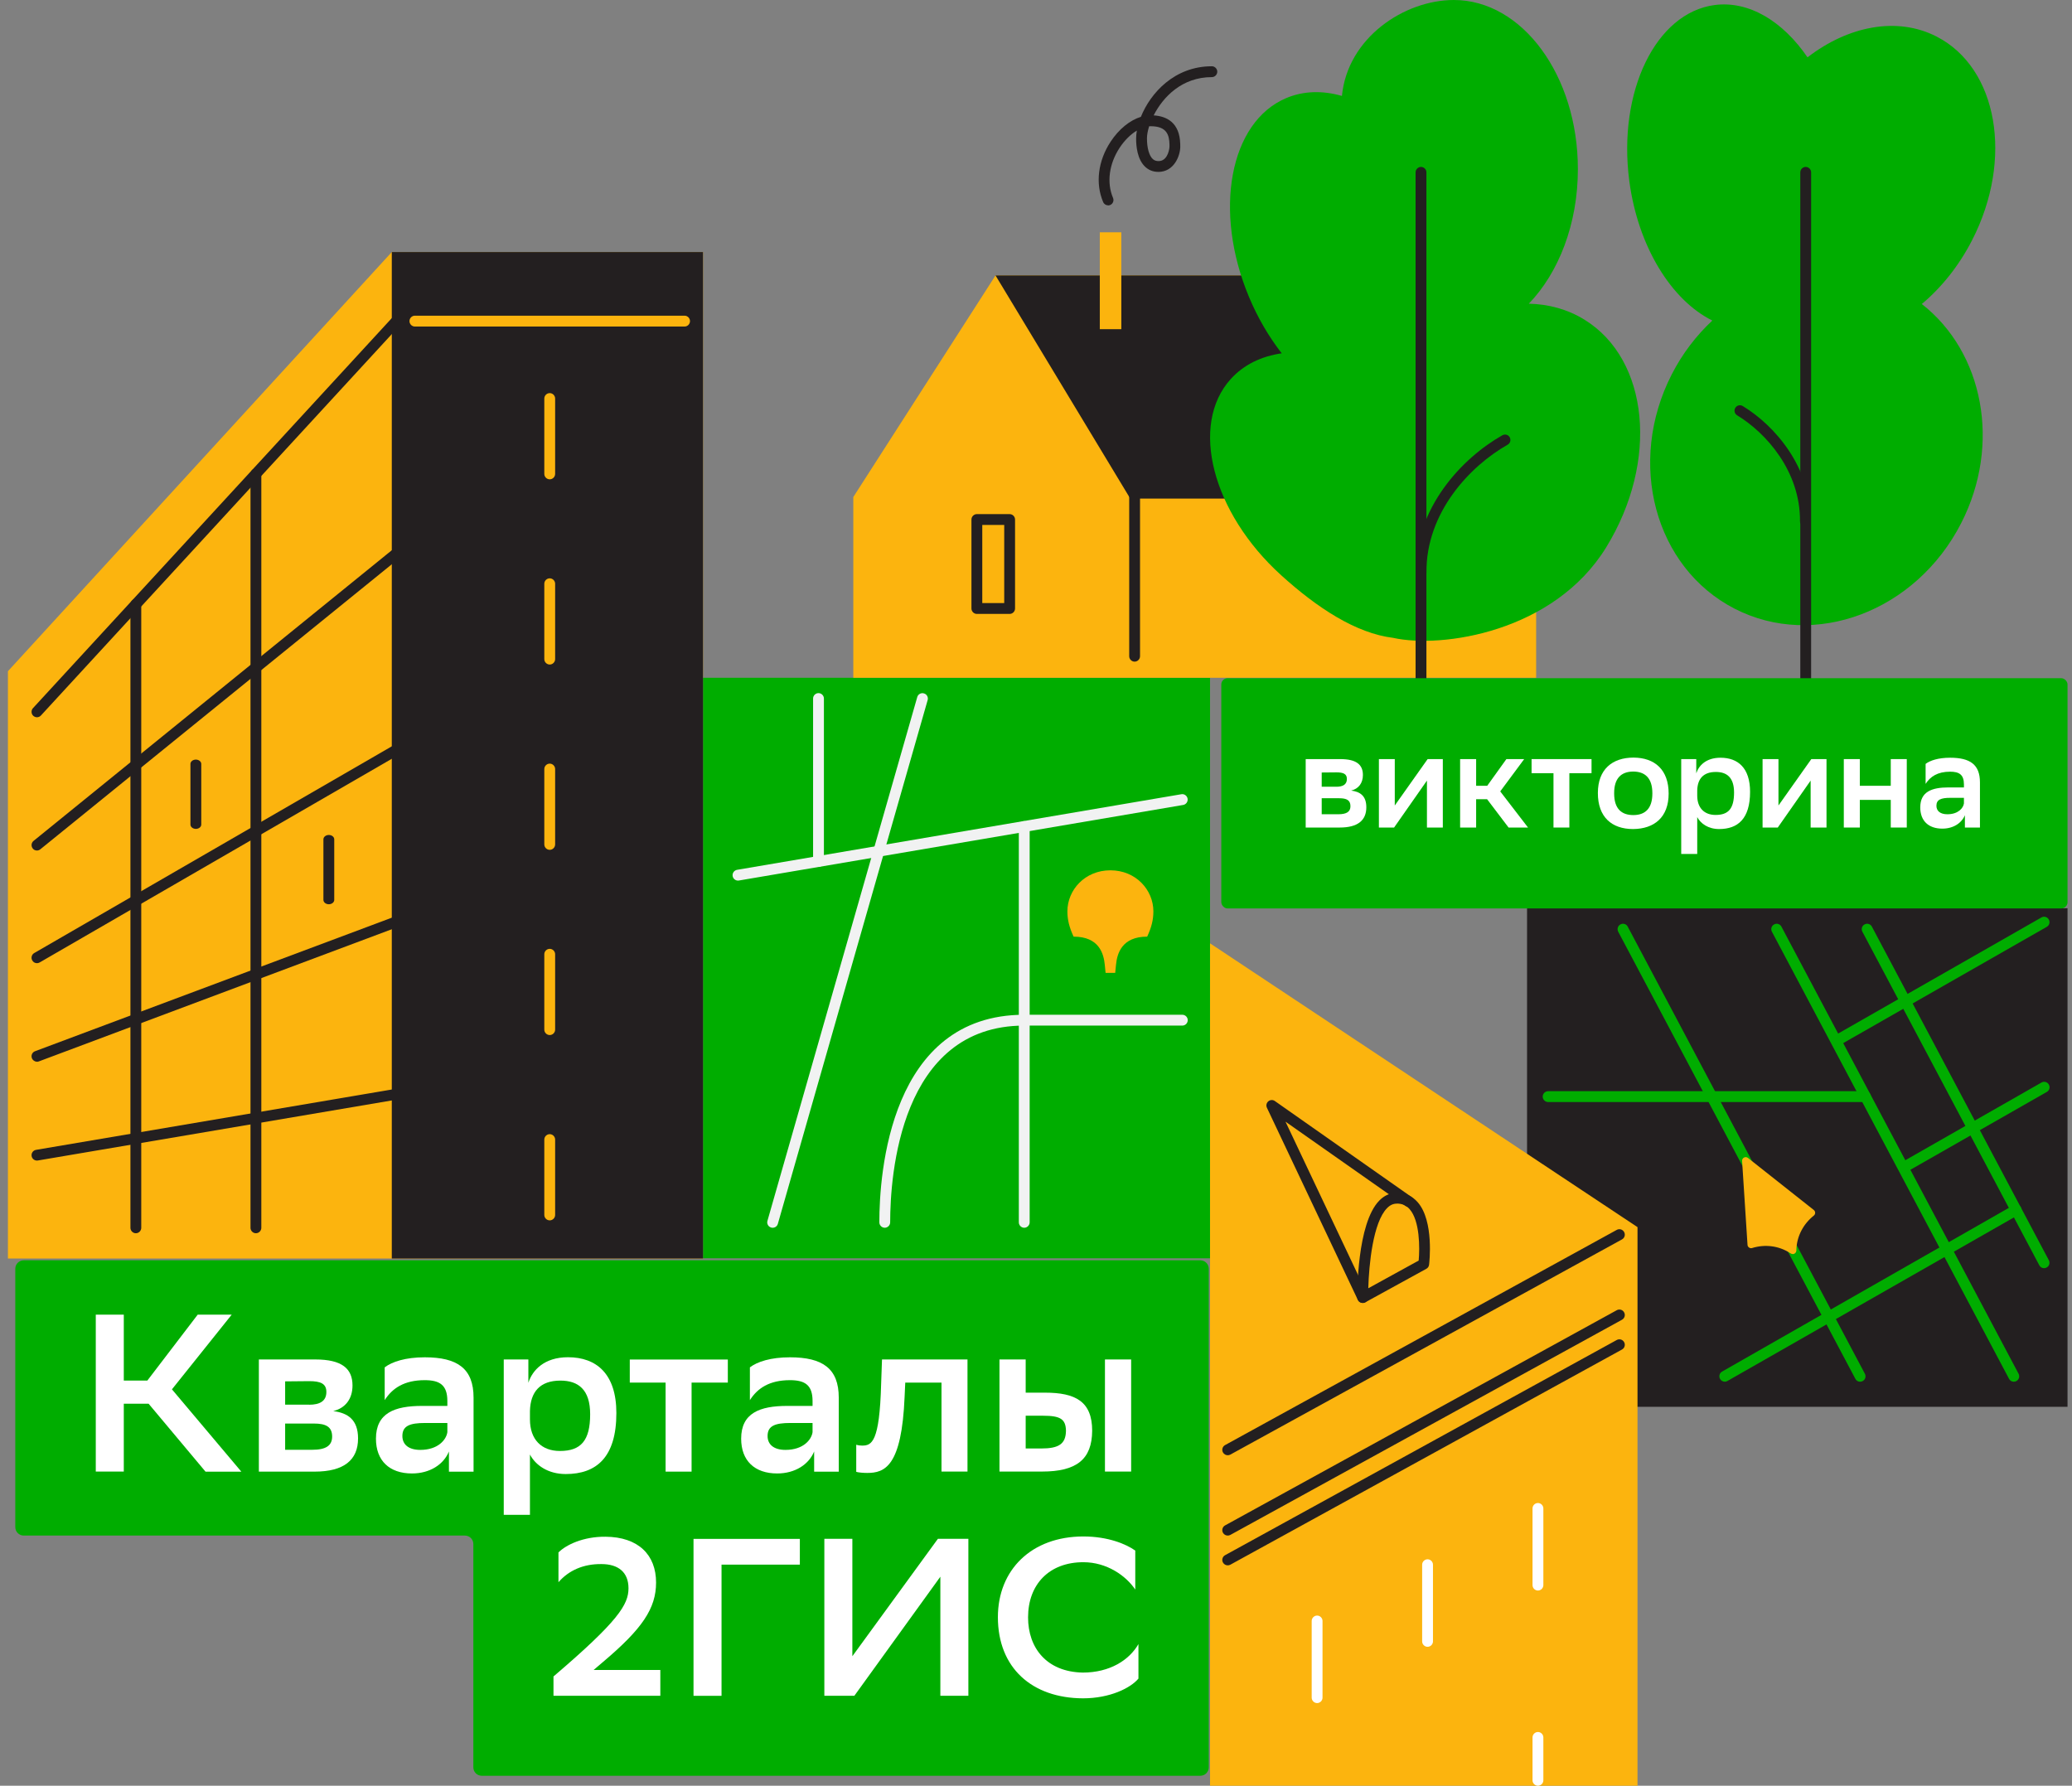
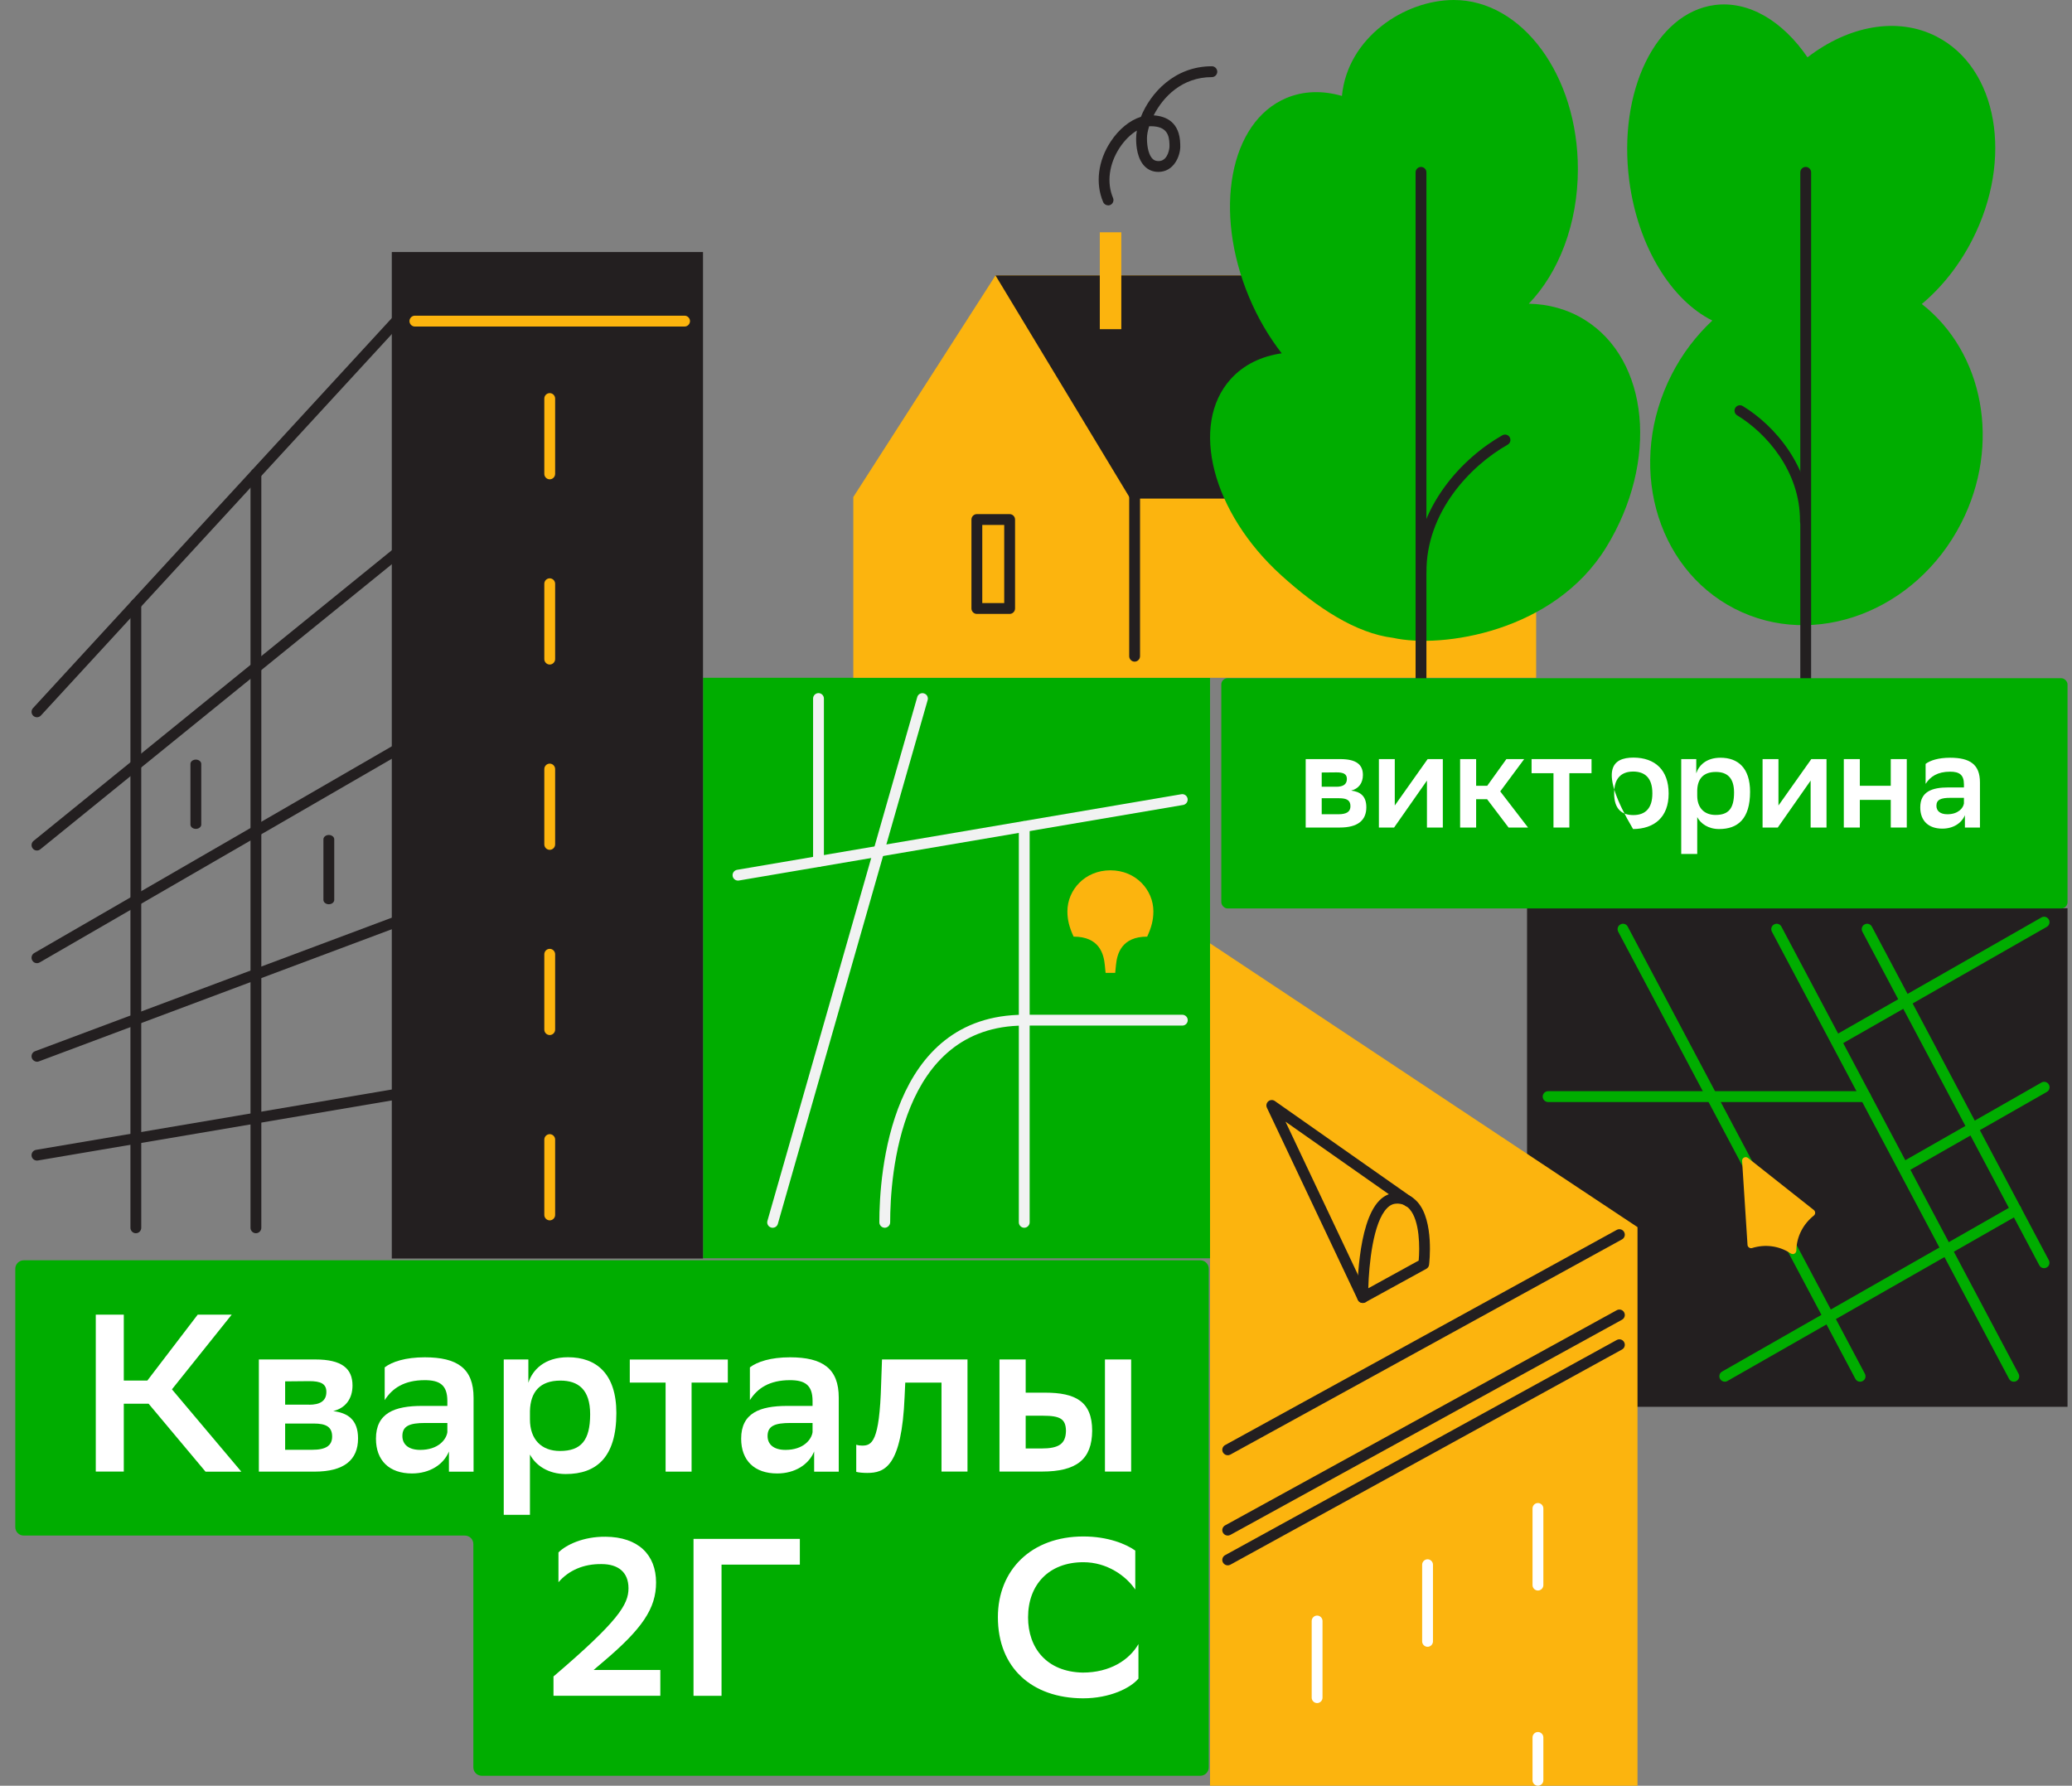
<svg xmlns="http://www.w3.org/2000/svg" width="181" height="156" viewBox="0 0 181 156" fill="none">
  <rect x="0" y="0" width="181" height="156" fill="#808080" stroke="none" />
  <g clip-path="url(#clip0_4584_1539)">
    <path d="M180.609 79.34H133.396V122.895H180.609V79.34Z" fill="#231F20" />
-     <path d="M0.693 58.636V109.942H61.411V22.018H34.225L0.693 58.636Z" fill="#FCB40E" />
    <path d="M105.703 59.209H61.411V109.923H105.703V59.209Z" fill="#00AD00" />
    <path d="M105.702 156.209H143.045V107.2L105.702 82.406V156.209Z" fill="#FCB40E" />
    <path d="M74.54 59.211V43.422L86.964 24.062H119.162L134.19 44.185V59.211H74.54Z" fill="#FCB40E" />
    <path d="M86.964 24.062L98.734 43.555H131.77L119.161 24.062H86.964Z" fill="#231F20" />
    <path d="M61.411 22.018H34.225V109.942H61.411V22.018Z" fill="#231F20" />
    <path d="M138.408 27.925C136.934 27.015 135.277 26.569 133.549 26.531C136.153 23.833 137.836 19.569 137.836 14.771C137.836 6.612 132.983 0 127 0C122.693 0 117.714 3.284 117.225 8.381C115.548 7.898 113.883 7.929 112.365 8.566C107.417 10.647 105.956 18.436 109.113 25.958C109.882 27.798 110.86 29.446 111.965 30.865C110.187 31.12 108.637 31.864 107.506 33.118C103.905 37.108 105.88 44.777 111.914 50.249C115.052 53.094 118.438 55.322 121.696 55.722C125.958 56.671 135.766 55.22 140.314 47.806C144.919 40.309 144.061 31.406 138.408 27.925Z" fill="#00AD00" />
    <path d="M167.88 26.558C169.602 25.113 171.126 23.223 172.282 20.964C175.903 13.893 174.512 5.939 169.176 3.196C165.721 1.42 161.452 2.267 157.895 5.009C155.748 1.866 152.788 0.046 149.778 0.44C144.639 1.121 141.304 8 142.327 15.803C143.089 21.575 146.024 26.239 149.581 28.002C148.183 29.307 146.97 30.879 146.036 32.705C142.086 40.418 144.544 49.582 151.524 53.172C158.505 56.761 167.366 53.42 171.317 45.707C174.848 38.808 173.254 30.752 167.88 26.558Z" fill="#00AD00" />
    <path d="M97.953 20.293H96.073V28.757H97.953V20.293Z" fill="#FCB40E" />
    <path d="M1.336 110.837V133.406C1.336 133.816 1.664 134.145 2.074 134.145H40.611C41.021 134.145 41.349 134.473 41.349 134.884V154.389C41.349 154.799 41.677 155.128 42.087 155.128H104.853C105.263 155.128 105.591 154.799 105.591 154.389V110.837C105.591 110.426 105.263 110.098 104.853 110.098H2.074C1.664 110.098 1.336 110.426 1.336 110.837Z" fill="#00AD00" />
    <path d="M157.738 68.767C157.479 68.767 157.265 68.552 157.265 68.293V15.056C157.265 14.797 157.479 14.582 157.738 14.582C157.996 14.582 158.211 14.797 158.211 15.056V68.3C158.211 68.559 157.996 68.774 157.738 68.774V68.767Z" fill="#231F20" />
    <path d="M96.8 17.939C96.617 17.939 96.441 17.832 96.365 17.648C95.671 16.018 95.917 14.047 97.021 12.373C97.74 11.28 98.704 10.502 99.663 10.206C100.502 8.12 102.602 5.789 105.862 5.789C106.121 5.789 106.335 6.004 106.335 6.263C106.335 6.522 106.121 6.737 105.862 6.737C103.239 6.737 101.586 8.487 100.779 10.079C101.87 10.149 103.056 10.667 103.1 12.594V12.695C103.15 13.396 102.703 14.837 101.429 15.001C100.905 15.064 100.445 14.932 100.079 14.609C99.341 13.959 99.24 12.745 99.247 12.082C99.247 11.873 99.272 11.646 99.31 11.406C98.768 11.735 98.238 12.253 97.809 12.903C96.882 14.312 96.661 15.955 97.229 17.288C97.33 17.528 97.222 17.806 96.983 17.907C96.92 17.933 96.857 17.945 96.8 17.945V17.939ZM100.388 11.021C100.256 11.431 100.193 11.798 100.193 12.082C100.193 12.929 100.382 13.605 100.71 13.902C100.868 14.041 101.057 14.091 101.315 14.066C102.053 13.971 102.173 12.91 102.16 12.771C102.16 12.733 102.16 12.682 102.16 12.625C102.141 11.798 101.933 11.027 100.521 11.027C100.483 11.027 100.439 11.027 100.401 11.027L100.388 11.021Z" fill="#231F20" />
    <path d="M157.707 46.017C157.448 46.017 157.234 45.803 157.24 45.537C157.271 41.184 154.301 37.829 151.747 36.281C151.526 36.148 151.451 35.852 151.589 35.63C151.722 35.409 152.012 35.333 152.239 35.472C155.001 37.147 158.217 40.792 158.186 45.544C158.186 45.803 157.971 46.011 157.713 46.011L157.707 46.017Z" fill="#231F20" />
    <path d="M124.132 68.767C123.874 68.767 123.659 68.552 123.659 68.293V15.056C123.659 14.797 123.874 14.582 124.132 14.582C124.391 14.582 124.605 14.797 124.605 15.056V68.3C124.605 68.559 124.391 68.774 124.132 68.774V68.767Z" fill="#231F20" />
    <path d="M124.132 50.502C123.873 50.502 123.659 50.294 123.659 50.035C123.614 44.361 127.713 40.02 131.239 38.024C131.466 37.897 131.756 37.973 131.882 38.201C132.008 38.428 131.932 38.719 131.705 38.845C128.407 40.715 124.567 44.765 124.604 50.028C124.604 50.288 124.396 50.502 124.138 50.509L124.132 50.502Z" fill="#231F20" />
    <path d="M67.495 107.254C67.451 107.254 67.406 107.254 67.362 107.235C67.11 107.166 66.965 106.9 67.041 106.647L80.126 60.897C80.195 60.644 80.46 60.499 80.713 60.575C80.965 60.644 81.11 60.91 81.034 61.162L67.949 106.913C67.892 107.121 67.703 107.254 67.495 107.254Z" fill="#F1F2F2" />
    <path d="M64.468 76.927C64.241 76.927 64.039 76.763 64.001 76.536C63.957 76.277 64.133 76.03 64.386 75.986L103.194 69.383C103.453 69.333 103.699 69.516 103.743 69.769C103.787 70.028 103.611 70.274 103.358 70.319L64.543 76.921C64.543 76.921 64.493 76.927 64.461 76.927H64.468Z" fill="#F1F2F2" />
    <path d="M71.5 75.732C71.242 75.732 71.027 75.517 71.027 75.258V61.023C71.027 60.764 71.242 60.549 71.5 60.549C71.759 60.549 71.973 60.764 71.973 61.023V75.258C71.973 75.517 71.759 75.732 71.5 75.732Z" fill="#F1F2F2" />
    <path d="M89.473 107.254C89.214 107.254 89 107.039 89 106.78V72.206C89 71.947 89.214 71.732 89.473 71.732C89.731 71.732 89.946 71.947 89.946 72.206V106.78C89.946 107.039 89.731 107.254 89.473 107.254Z" fill="#F1F2F2" />
    <path d="M77.288 107.254C77.03 107.254 76.815 107.039 76.815 106.78C76.815 102.528 77.73 88.647 89.472 88.647H103.283C103.541 88.647 103.756 88.861 103.756 89.12C103.756 89.379 103.541 89.594 103.283 89.594H89.472C78.606 89.594 77.761 102.749 77.761 106.78C77.761 107.039 77.547 107.254 77.288 107.254Z" fill="#F1F2F2" />
    <path d="M107.249 127.128C107.078 127.128 106.921 127.039 106.832 126.881C106.706 126.654 106.788 126.363 107.022 126.237L141.233 107.44C141.46 107.314 141.75 107.396 141.876 107.63C142.003 107.857 141.921 108.148 141.687 108.274L107.476 127.071C107.406 127.109 107.324 127.128 107.249 127.128Z" fill="#231F20" />
    <path d="M107.249 134.145C107.078 134.145 106.921 134.057 106.832 133.899C106.706 133.671 106.788 133.381 107.022 133.254L141.233 114.458C141.46 114.331 141.75 114.413 141.876 114.647C142.003 114.875 141.921 115.165 141.687 115.292L107.476 134.088C107.406 134.126 107.324 134.145 107.249 134.145Z" fill="#231F20" />
    <path d="M107.249 136.747C107.078 136.747 106.921 136.658 106.832 136.5C106.706 136.273 106.788 135.982 107.022 135.856L141.233 117.059C141.46 116.933 141.75 117.015 141.876 117.249C142.003 117.476 141.921 117.767 141.687 117.893L107.476 136.69C107.406 136.728 107.324 136.747 107.249 136.747Z" fill="#231F20" />
    <path d="M119.041 113.823C118.959 113.823 118.877 113.804 118.802 113.76C118.657 113.678 118.568 113.52 118.568 113.356C118.568 113.09 118.518 106.88 120.492 104.877C120.933 104.428 121.444 104.207 122.012 104.207C122.75 104.207 123.368 104.479 123.841 105.022C125.291 106.671 124.856 110.336 124.837 110.487C124.818 110.639 124.73 110.772 124.597 110.841L119.268 113.767C119.199 113.804 119.117 113.823 119.041 113.823ZM122.012 105.148C121.703 105.148 121.425 105.275 121.167 105.54C119.937 106.785 119.584 110.487 119.527 112.541L123.929 110.121C124.03 109.028 124.036 106.652 123.141 105.635C122.85 105.3 122.485 105.142 122.018 105.142L122.012 105.148Z" fill="#231F20" />
    <path d="M119.042 113.826C118.865 113.826 118.695 113.724 118.613 113.554L110.673 96.773C110.579 96.577 110.629 96.349 110.793 96.21C110.957 96.071 111.197 96.059 111.367 96.185L123.317 104.576C123.532 104.727 123.582 105.024 123.431 105.233C123.28 105.448 122.983 105.498 122.775 105.346L112.294 97.986L119.471 113.15C119.584 113.383 119.483 113.668 119.244 113.781C119.181 113.813 119.111 113.826 119.042 113.826Z" fill="#231F20" />
    <path d="M115.056 148.778C114.797 148.778 114.583 148.563 114.583 148.304V141.607C114.583 141.348 114.797 141.133 115.056 141.133C115.315 141.133 115.529 141.348 115.529 141.607V148.304C115.529 148.563 115.315 148.778 115.056 148.778Z" fill="white" />
    <path d="M124.705 143.862C124.447 143.862 124.232 143.647 124.232 143.388V136.691C124.232 136.432 124.447 136.217 124.705 136.217C124.964 136.217 125.178 136.432 125.178 136.691V143.388C125.178 143.647 124.964 143.862 124.705 143.862Z" fill="white" />
    <path d="M134.347 138.946C134.088 138.946 133.874 138.731 133.874 138.472V131.775C133.874 131.516 134.088 131.301 134.347 131.301C134.606 131.301 134.82 131.516 134.82 131.775V138.472C134.82 138.731 134.606 138.946 134.347 138.946Z" fill="white" />
    <path d="M134.347 155.999C134.088 155.999 133.874 155.784 133.874 155.525V151.779C133.874 151.52 134.088 151.305 134.347 151.305C134.606 151.305 134.82 151.52 134.82 151.779V155.525C134.82 155.784 134.606 155.999 134.347 155.999Z" fill="white" />
    <path d="M162.958 96.272H135.236C134.977 96.272 134.763 96.057 134.763 95.798C134.763 95.539 134.977 95.324 135.236 95.324H162.958C163.217 95.324 163.431 95.539 163.431 95.798C163.431 96.057 163.217 96.272 162.958 96.272Z" fill="#00AD00" />
    <path d="M162.492 120.705C162.321 120.705 162.158 120.617 162.076 120.452L141.359 81.393C141.24 81.159 141.322 80.875 141.555 80.755C141.782 80.629 142.072 80.717 142.192 80.951L162.908 120.01C163.028 120.244 162.946 120.528 162.712 120.648C162.643 120.686 162.567 120.705 162.492 120.705Z" fill="#00AD00" />
    <path d="M175.918 120.705C175.747 120.705 175.583 120.617 175.501 120.452L154.785 81.393C154.665 81.159 154.747 80.875 154.981 80.755C155.208 80.629 155.498 80.717 155.618 80.951L176.334 120.01C176.454 120.244 176.372 120.528 176.138 120.648C176.069 120.686 175.993 120.705 175.918 120.705Z" fill="#00AD00" />
    <path d="M178.56 110.786C178.39 110.786 178.226 110.697 178.144 110.533L162.688 81.393C162.568 81.159 162.65 80.875 162.883 80.755C163.11 80.629 163.4 80.717 163.52 80.951L178.977 110.091C179.096 110.324 179.014 110.609 178.781 110.729C178.712 110.767 178.636 110.786 178.56 110.786Z" fill="#00AD00" />
    <path d="M150.668 120.703C150.504 120.703 150.346 120.614 150.258 120.463C150.125 120.235 150.207 119.945 150.434 119.818L175.887 105.286C176.114 105.154 176.404 105.236 176.53 105.463C176.662 105.691 176.58 105.981 176.353 106.108L150.901 120.64C150.825 120.684 150.75 120.703 150.668 120.703Z" fill="#00AD00" />
    <path d="M166.433 102.377C166.269 102.377 166.112 102.288 166.024 102.137C165.891 101.909 165.973 101.619 166.2 101.492L178.333 94.568C178.56 94.435 178.85 94.517 178.977 94.745C179.109 94.972 179.027 95.263 178.8 95.389L166.667 102.314C166.591 102.358 166.515 102.377 166.433 102.377Z" fill="#00AD00" />
    <path d="M160.563 91.312C160.399 91.312 160.242 91.224 160.153 91.072C160.021 90.844 160.103 90.554 160.33 90.427L178.328 80.148C178.555 80.015 178.845 80.097 178.971 80.325C179.104 80.552 179.022 80.843 178.795 80.969L160.797 91.249C160.721 91.293 160.645 91.312 160.563 91.312Z" fill="#00AD00" />
    <path d="M88.197 53.631H85.334C85.076 53.631 84.861 53.416 84.861 53.157V45.386C84.861 45.127 85.076 44.912 85.334 44.912H88.197C88.456 44.912 88.67 45.127 88.67 45.386V53.157C88.67 53.416 88.456 53.631 88.197 53.631ZM85.807 52.684H87.724V45.86H85.807V52.684Z" fill="#231F20" />
    <path d="M99.115 57.8C98.856 57.8 98.642 57.585 98.642 57.326V43.281C98.642 43.022 98.856 42.807 99.115 42.807C99.373 42.807 99.588 43.022 99.588 43.281V57.326C99.588 57.585 99.373 57.8 99.115 57.8Z" fill="#231F20" />
    <path d="M3.228 62.658C3.114 62.658 3.001 62.614 2.906 62.532C2.717 62.355 2.704 62.051 2.881 61.862L34.28 27.731C34.456 27.535 34.759 27.529 34.948 27.706C35.137 27.882 35.15 28.179 34.973 28.375L3.574 62.506C3.48 62.608 3.354 62.658 3.228 62.658Z" fill="#231F20" />
    <path d="M3.228 101.385C3.001 101.385 2.799 101.221 2.762 100.993C2.718 100.734 2.894 100.494 3.146 100.45L34.545 95.124C34.804 95.073 35.05 95.256 35.088 95.509C35.132 95.768 34.955 96.008 34.703 96.052L3.304 101.379C3.304 101.379 3.254 101.385 3.222 101.385H3.228Z" fill="#231F20" />
    <path d="M3.228 92.748C3.039 92.748 2.856 92.628 2.786 92.439C2.692 92.192 2.818 91.921 3.064 91.832L34.463 80.08C34.709 79.986 34.98 80.112 35.068 80.358C35.163 80.605 35.037 80.876 34.791 80.965L3.392 92.723C3.335 92.742 3.285 92.755 3.228 92.755V92.748Z" fill="#231F20" />
    <path d="M3.229 84.142C3.065 84.142 2.907 84.06 2.819 83.902C2.686 83.674 2.768 83.384 2.989 83.257L34.388 65.105C34.615 64.972 34.905 65.054 35.031 65.275C35.163 65.503 35.081 65.794 34.861 65.92L3.462 84.079C3.386 84.123 3.304 84.142 3.229 84.142Z" fill="#231F20" />
    <path d="M3.228 74.3C3.089 74.3 2.95 74.243 2.862 74.123C2.698 73.921 2.729 73.624 2.931 73.459L34.33 47.984C34.532 47.82 34.828 47.852 34.999 48.054C35.163 48.256 35.131 48.553 34.929 48.723L3.524 74.192C3.436 74.262 3.329 74.3 3.228 74.3Z" fill="#231F20" />
    <path d="M22.355 107.733C22.096 107.733 21.882 107.519 21.882 107.26V41.392C21.882 41.133 22.096 40.918 22.355 40.918C22.613 40.918 22.828 41.133 22.828 41.392V107.26C22.828 107.519 22.613 107.733 22.355 107.733Z" fill="#231F20" />
    <path d="M11.867 107.734C11.608 107.734 11.394 107.519 11.394 107.26V52.79C11.394 52.531 11.608 52.316 11.867 52.316C12.125 52.316 12.339 52.531 12.339 52.79V107.26C12.339 107.519 12.125 107.734 11.867 107.734Z" fill="#231F20" />
    <path d="M59.802 28.526H36.242C35.983 28.526 35.769 28.311 35.769 28.052C35.769 27.793 35.983 27.578 36.242 27.578H59.802C60.06 27.578 60.275 27.793 60.275 28.052C60.275 28.311 60.06 28.526 59.802 28.526Z" fill="#FCB40E" />
    <path d="M48.021 41.873C47.762 41.873 47.548 41.658 47.548 41.399V34.816C47.548 34.557 47.762 34.342 48.021 34.342C48.279 34.342 48.494 34.557 48.494 34.816V41.399C48.494 41.658 48.279 41.873 48.021 41.873Z" fill="#FCB40E" />
    <path d="M48.021 58.053C47.762 58.053 47.548 57.838 47.548 57.579V50.995C47.548 50.736 47.762 50.522 48.021 50.522C48.279 50.522 48.494 50.736 48.494 50.995V57.579C48.494 57.838 48.279 58.053 48.021 58.053Z" fill="#FCB40E" />
    <path d="M17.109 72.41C16.85 72.41 16.636 72.24 16.636 72.031V66.737C16.636 66.528 16.85 66.357 17.109 66.357C17.367 66.357 17.582 66.528 17.582 66.737V72.031C17.582 72.24 17.367 72.41 17.109 72.41Z" fill="#231F20" />
    <path d="M28.725 78.994C28.466 78.994 28.252 78.824 28.252 78.615V73.32C28.252 73.112 28.466 72.941 28.725 72.941C28.983 72.941 29.198 73.112 29.198 73.32V78.615C29.198 78.824 28.983 78.994 28.725 78.994Z" fill="#231F20" />
    <path d="M48.021 74.24C47.762 74.24 47.548 74.025 47.548 73.766V67.183C47.548 66.924 47.762 66.709 48.021 66.709C48.279 66.709 48.494 66.924 48.494 67.183V73.766C48.494 74.025 48.279 74.24 48.021 74.24Z" fill="#FCB40E" />
    <path d="M48.021 90.42C47.762 90.42 47.548 90.205 47.548 89.946V83.362C47.548 83.103 47.762 82.889 48.021 82.889C48.279 82.889 48.494 83.103 48.494 83.362V89.946C48.494 90.205 48.279 90.42 48.021 90.42Z" fill="#FCB40E" />
    <path d="M48.021 106.609C47.762 106.609 47.548 106.395 47.548 106.136V99.552C47.548 99.293 47.762 99.078 48.021 99.078C48.279 99.078 48.494 99.293 48.494 99.552V106.136C48.494 106.395 48.279 106.609 48.021 106.609Z" fill="#FCB40E" />
    <path d="M152.497 101.4L152.97 108.723C154.181 108.35 155.48 108.515 156.514 109.178L156.609 109.235V109.128C156.659 107.902 157.258 106.733 158.255 105.95L152.503 101.4H152.497Z" fill="#FCB40E" />
    <path d="M156.602 109.55C156.545 109.55 156.482 109.531 156.432 109.499L156.337 109.442C155.378 108.83 154.18 108.678 153.058 109.025C152.963 109.057 152.868 109.038 152.787 108.981C152.705 108.924 152.654 108.836 152.654 108.741L152.181 101.418C152.175 101.292 152.238 101.178 152.351 101.121C152.459 101.064 152.597 101.077 152.692 101.153L158.443 105.702C158.519 105.759 158.563 105.854 158.563 105.948C158.563 106.043 158.519 106.138 158.443 106.195C157.523 106.928 156.968 107.996 156.923 109.139V109.247C156.917 109.36 156.854 109.461 156.753 109.518C156.709 109.544 156.659 109.556 156.608 109.556L156.602 109.55ZM154.262 108.21C154.981 108.21 155.687 108.375 156.324 108.703C156.457 107.661 156.961 106.688 157.75 105.955L152.856 102.082L153.259 108.318C153.594 108.242 153.928 108.21 154.262 108.21Z" fill="#FCB40E" />
    <path fill-rule="evenodd" clip-rule="evenodd" d="M97.002 76.029C99.234 76.029 100.754 77.754 100.754 79.612C100.754 80.357 100.59 81.008 100.212 81.823C97.992 81.823 97.582 83.302 97.487 84.294L97.418 84.989H96.579L96.51 84.294C96.415 83.302 96.012 81.823 93.785 81.823C93.407 81.008 93.243 80.357 93.243 79.612C93.243 77.754 94.763 76.029 96.995 76.029H97.002Z" fill="#FCB40E" />
    <path d="M10.814 128.554H8.367V114.844H10.814V120.606H12.87L17.272 114.844H20.242L15.02 121.37L21.081 128.561H17.953L12.983 122.628H10.814V128.561V128.554Z" fill="white" />
    <path d="M22.62 118.76H27.545C29.872 118.76 30.793 119.562 30.793 121.034C30.793 122.21 30.168 123.012 29.109 123.271C30.357 123.429 31.278 123.998 31.278 125.659C31.278 127.542 30.048 128.559 27.482 128.559H22.613V118.766L22.62 118.76ZM27.002 122.715C27.904 122.715 28.51 122.424 28.51 121.597C28.51 120.87 27.999 120.655 27.021 120.655L24.909 120.674V122.709H27.002V122.715ZM27.274 126.651C28.484 126.651 29.014 126.278 29.014 125.495C29.014 124.636 28.465 124.358 27.412 124.358H24.909V126.651H27.274Z" fill="white" />
    <path d="M33.605 119.451C34.248 118.958 35.421 118.572 37.105 118.572C39.962 118.572 41.368 119.552 41.368 122.098V128.561H39.217V126.799C38.751 127.936 37.553 128.719 35.989 128.719C34.015 128.719 32.842 127.601 32.842 125.68C32.842 123.444 34.462 122.818 36.871 122.818H39.079V122.388C39.079 120.998 38.416 120.569 37.105 120.569C35.307 120.569 34.267 121.276 33.605 122.313V119.451ZM39.079 125.112V124.309H37.143C35.793 124.309 35.15 124.562 35.15 125.447C35.15 126.192 35.699 126.66 36.714 126.66C38.259 126.66 38.984 125.781 39.079 125.112Z" fill="white" />
    <path d="M44.005 118.762H46.155V120.797C46.508 119.697 47.543 118.566 49.617 118.566C52.102 118.566 53.843 120.013 53.843 123.444C53.843 127.305 52.102 128.77 49.422 128.77C47.858 128.77 46.78 127.987 46.294 127.064V132.334H44.005V118.756V118.762ZM46.294 123.994C46.294 125.757 47.309 126.755 48.911 126.755C50.746 126.755 51.553 125.851 51.553 123.545C51.553 121.391 50.519 120.607 48.955 120.607C47.158 120.607 46.338 121.605 46.294 123.255V124V123.994Z" fill="white" />
    <path d="M58.143 120.781H55.015V118.766H63.579V120.781H60.413V128.559H58.143V120.781Z" fill="white" />
    <path d="M65.507 119.451C66.15 118.958 67.323 118.572 69.007 118.572C71.864 118.572 73.27 119.552 73.27 122.098V128.561H71.12V126.799C70.653 127.936 69.455 128.719 67.891 128.719C65.917 128.719 64.744 127.601 64.744 125.68C64.744 123.444 66.365 122.818 68.774 122.818H70.981V122.388C70.981 120.998 70.319 120.569 69.007 120.569C67.21 120.569 66.169 121.276 65.507 122.313V119.451ZM70.981 125.112V124.309H69.045C67.695 124.309 67.052 124.562 67.052 125.447C67.052 126.192 67.601 126.66 68.616 126.66C70.161 126.66 70.886 125.781 70.981 125.112Z" fill="white" />
    <path d="M82.245 120.782H79.079L79.022 122.014C78.77 128.123 77.281 128.673 75.755 128.673C75.383 128.673 74.992 128.635 74.797 128.578V126.209C74.974 126.266 75.15 126.285 75.308 126.285C76.146 126.285 76.834 126.013 76.972 120.895L77.048 118.76H84.515V128.553H82.245V120.775V120.782Z" fill="white" />
    <path d="M87.31 118.76H89.599V121.66H91.282C93.944 121.66 95.407 122.424 95.407 124.99C95.388 127.479 94.057 128.553 91.024 128.553H87.31V118.76ZM93.118 124.99C93.099 123.953 92.607 123.675 91.106 123.675H89.599V126.538H90.948C92.493 126.538 93.099 126.146 93.118 124.99ZM96.523 118.76H98.812V128.553H96.523V118.76Z" fill="white" />
    <path d="M48.35 148.14V146.453C54.019 141.614 54.902 140.167 54.902 138.751C54.902 137.336 54 136.635 52.537 136.635C50.973 136.616 49.68 137.184 48.785 138.221V135.618C49.447 134.954 50.954 134.228 52.89 134.246C55.766 134.265 57.311 135.832 57.311 138.246C57.311 140.502 56.119 142.283 52.657 145.202L51.856 145.885H57.683V148.14H48.356H48.35Z" fill="white" />
    <path d="M69.871 136.683H63.029V148.144H60.582V134.434H69.871V136.689V136.683Z" fill="white" />
-     <path d="M74.464 144.676L81.93 134.428H84.592V148.138H82.145V137.738L74.634 148.138H72.011V134.428H74.458V144.676H74.464Z" fill="white" />
    <path d="M99.449 146.638C98.768 147.459 96.965 148.363 94.6 148.363C90.141 148.344 87.171 145.697 87.171 141.274C87.171 137.142 90.103 134.223 94.638 134.223C96.788 134.223 98.371 134.886 99.172 135.455V138.86C98.352 137.647 96.687 136.472 94.638 136.472C91.648 136.472 89.807 138.412 89.807 141.293C89.807 143.959 91.428 146.05 94.581 146.114C96.965 146.114 98.648 145.014 99.449 143.624V146.638Z" fill="white" />
    <rect x="106.687" y="59.248" width="73.923" height="20.111" rx="0.544" fill="#00AD00" />
    <path d="M114.059 72.292V66.313H117.072C118.495 66.313 119.057 66.803 119.057 67.7C119.057 68.418 118.674 68.908 118.029 69.064C118.794 69.159 119.356 69.506 119.356 70.522C119.356 71.67 118.603 72.292 117.036 72.292H114.059ZM115.458 71.132H116.905C117.646 71.132 117.969 70.905 117.969 70.427C117.969 69.901 117.634 69.733 116.988 69.733H115.458V71.132ZM115.458 68.729H116.737C117.287 68.729 117.658 68.549 117.658 68.047C117.658 67.605 117.347 67.473 116.749 67.473L115.458 67.485V68.729Z" fill="white" />
    <path d="M120.454 72.292V66.313H121.841V70.367L124.711 66.313H126.038V72.292H124.651V68.191L121.781 72.292H120.454Z" fill="white" />
    <path d="M127.549 72.292V66.313H128.948V68.645H129.917L131.591 66.313H133.146L131.053 69.135L133.481 72.292H131.782L129.905 69.817H128.948V72.292H127.549Z" fill="white" />
    <path d="M135.705 72.292V67.545H133.791V66.313H139.029V67.545H137.092V72.292H135.705Z" fill="white" />
-     <path d="M142.656 72.424C140.79 72.424 139.582 71.371 139.582 69.279C139.582 67.21 140.838 66.182 142.704 66.182C144.557 66.194 145.765 67.246 145.765 69.327C145.765 71.395 144.509 72.412 142.656 72.424ZM141.005 69.279V69.315C141.005 70.63 141.627 71.204 142.68 71.204C143.744 71.204 144.342 70.594 144.342 69.327V69.291C144.342 67.975 143.708 67.401 142.656 67.401C141.591 67.413 141.005 68.023 141.005 69.279Z" fill="white" />
+     <path d="M142.656 72.424C139.582 67.21 140.838 66.182 142.704 66.182C144.557 66.194 145.765 67.246 145.765 69.327C145.765 71.395 144.509 72.412 142.656 72.424ZM141.005 69.279V69.315C141.005 70.63 141.627 71.204 142.68 71.204C143.744 71.204 144.342 70.594 144.342 69.327V69.291C144.342 67.975 143.708 67.401 142.656 67.401C141.591 67.413 141.005 68.023 141.005 69.279Z" fill="white" />
    <path d="M146.863 74.6V66.313H148.178V67.557C148.393 66.887 149.027 66.194 150.295 66.194C151.813 66.194 152.878 67.079 152.878 69.171C152.878 71.527 151.813 72.424 150.175 72.424C149.219 72.424 148.561 71.945 148.262 71.383V74.6H146.863ZM148.262 69.052V69.506C148.262 70.582 148.884 71.192 149.864 71.192C150.988 71.192 151.479 70.642 151.479 69.231C151.479 67.916 150.845 67.437 149.888 67.437C148.788 67.437 148.286 68.047 148.262 69.052Z" fill="white" />
    <path d="M153.97 72.292V66.313H155.358V70.367L158.228 66.313H159.555V72.292H158.168V68.191L155.298 72.292H153.97Z" fill="white" />
    <path d="M165.168 72.292V69.877H162.465V72.292H161.066V66.313H162.465V68.645H165.168V66.313H166.567V72.292H165.168Z" fill="white" />
    <path d="M168.212 68.478V66.732C168.606 66.433 169.324 66.194 170.352 66.194C172.098 66.194 172.959 66.791 172.959 68.346V72.292H171.644V71.216C171.357 71.91 170.627 72.388 169.671 72.388C168.463 72.388 167.745 71.706 167.745 70.534C167.745 69.171 168.738 68.788 170.209 68.788H171.56V68.525C171.56 67.676 171.153 67.413 170.352 67.413C169.252 67.413 168.618 67.844 168.212 68.478ZM170.113 71.132C171.058 71.132 171.5 70.594 171.56 70.188V69.697H170.376C169.551 69.697 169.156 69.853 169.156 70.391C169.156 70.845 169.491 71.132 170.113 71.132Z" fill="white" />
  </g>
  <defs>
    <clipPath id="clip0_4584_1539">
      <rect width="179.916" height="156" fill="white" transform="translate(0.693)" />
    </clipPath>
  </defs>
</svg>